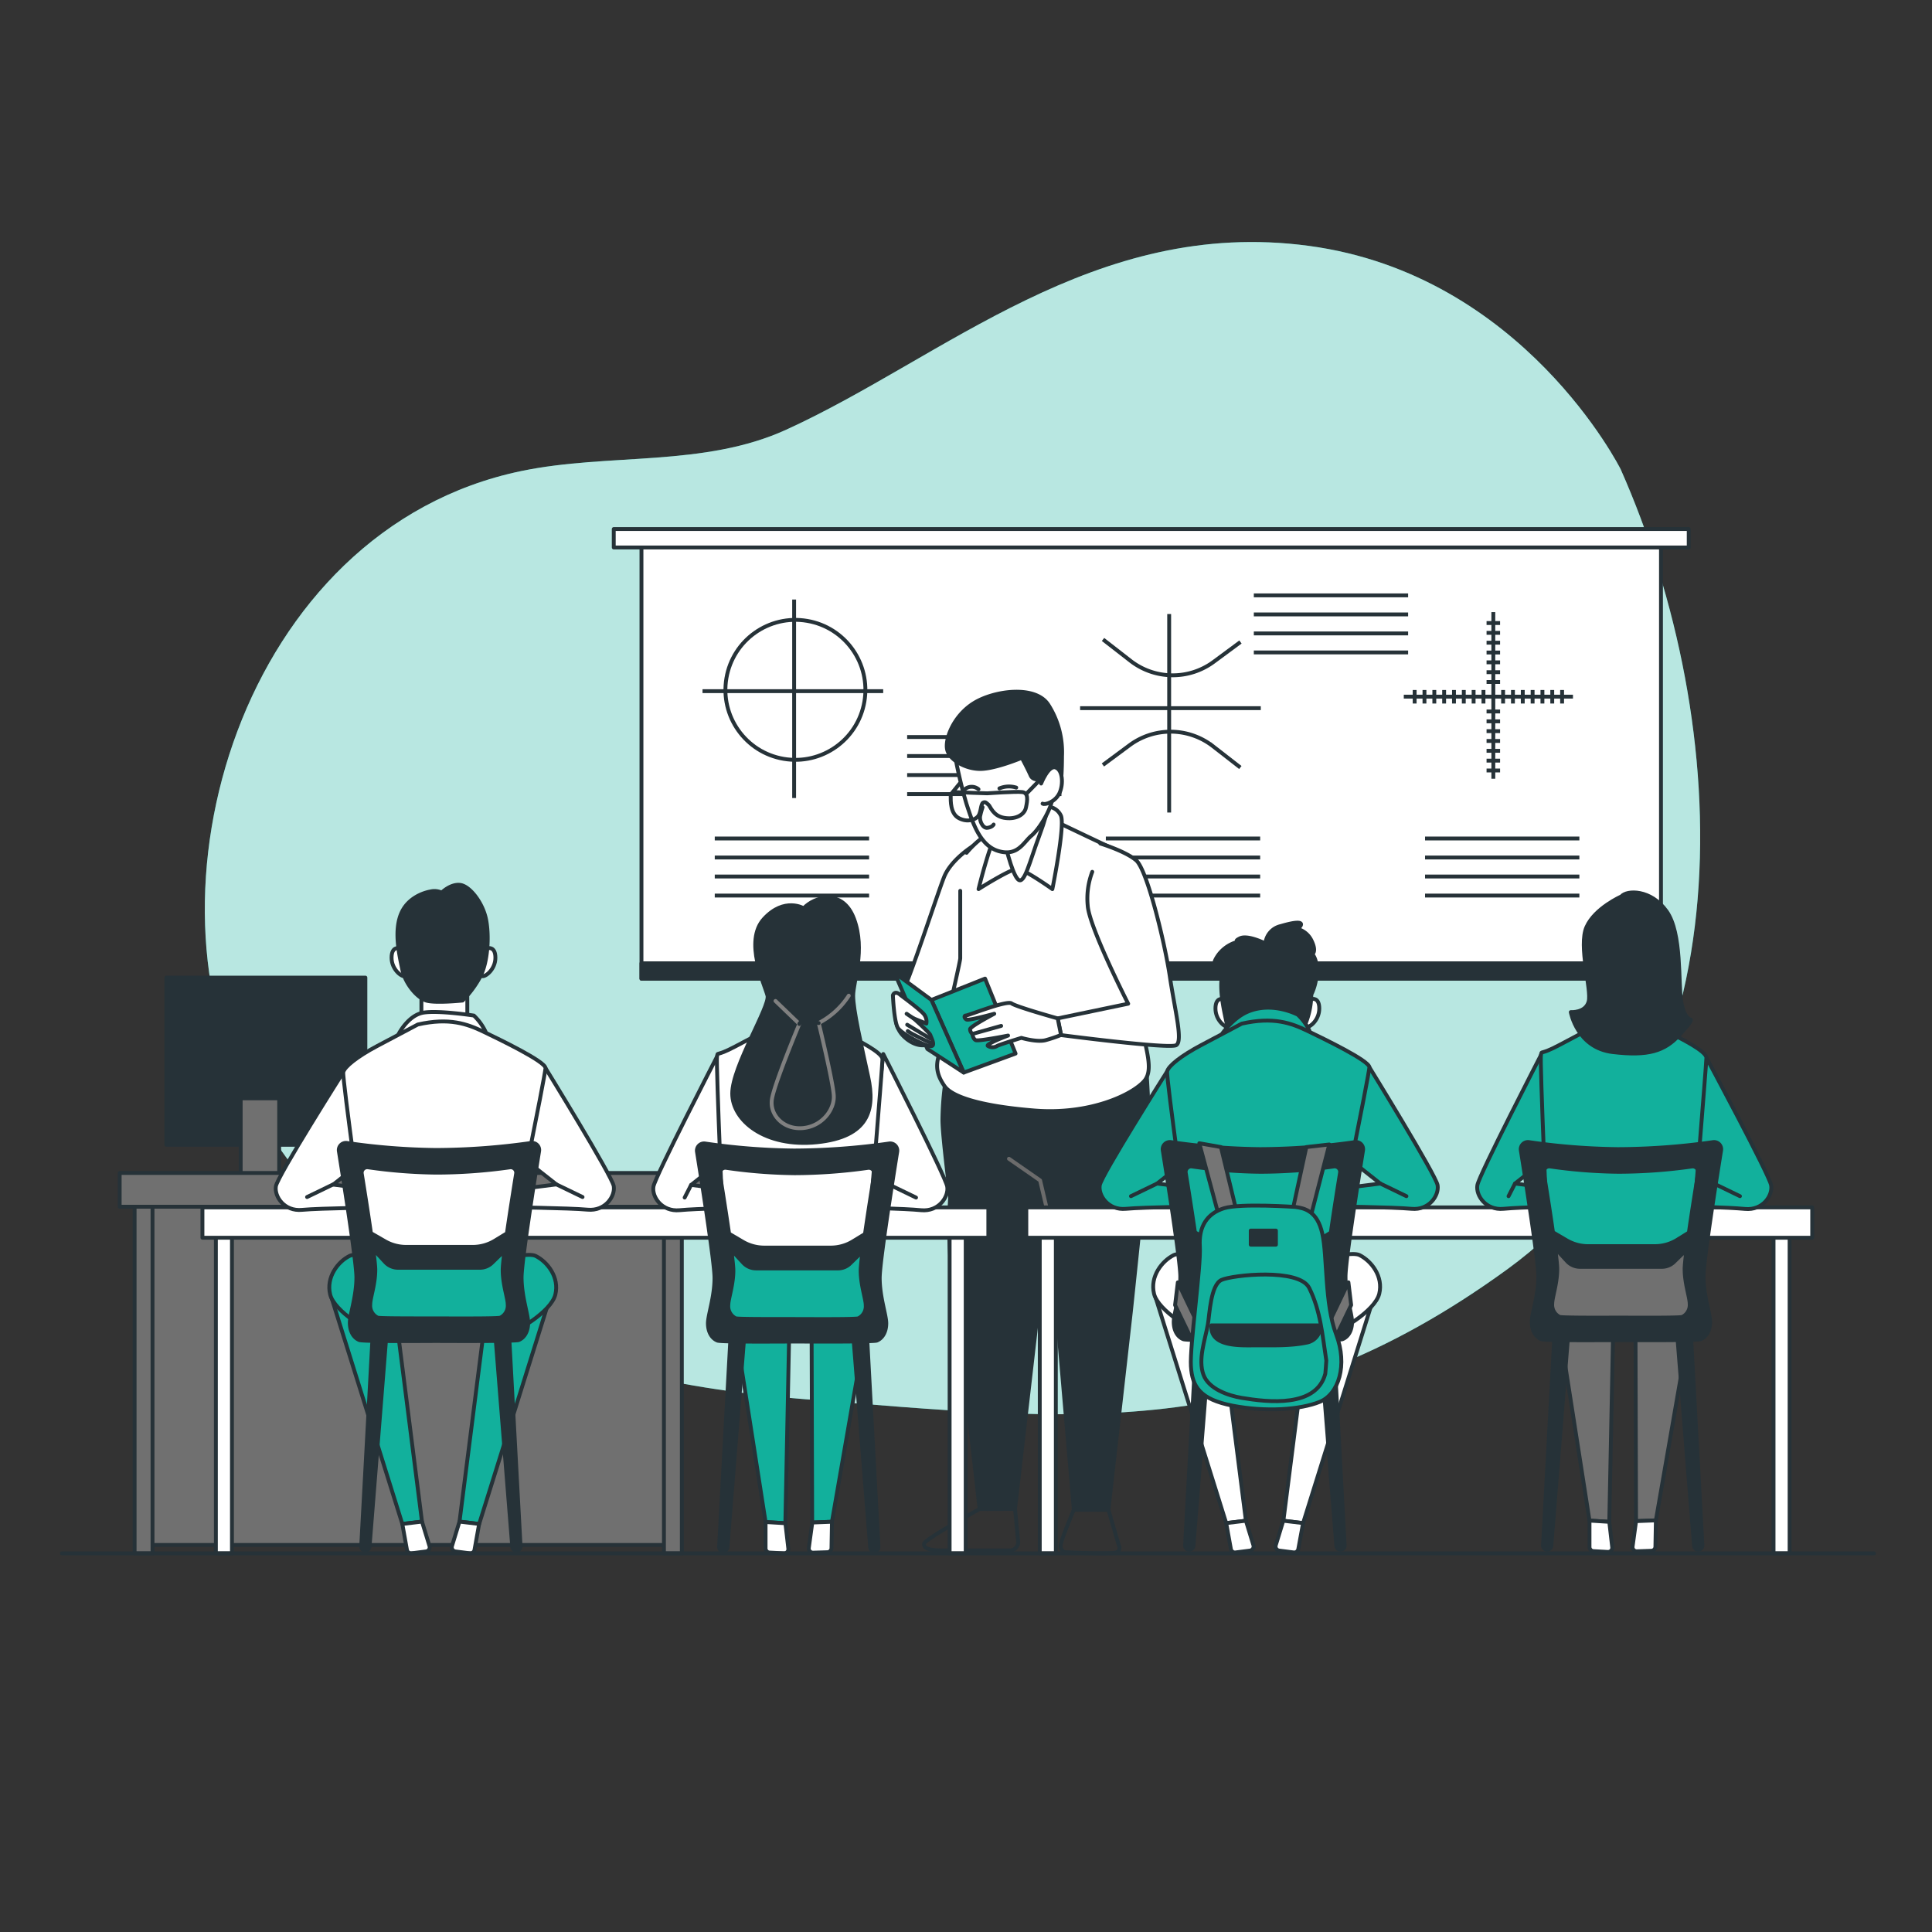
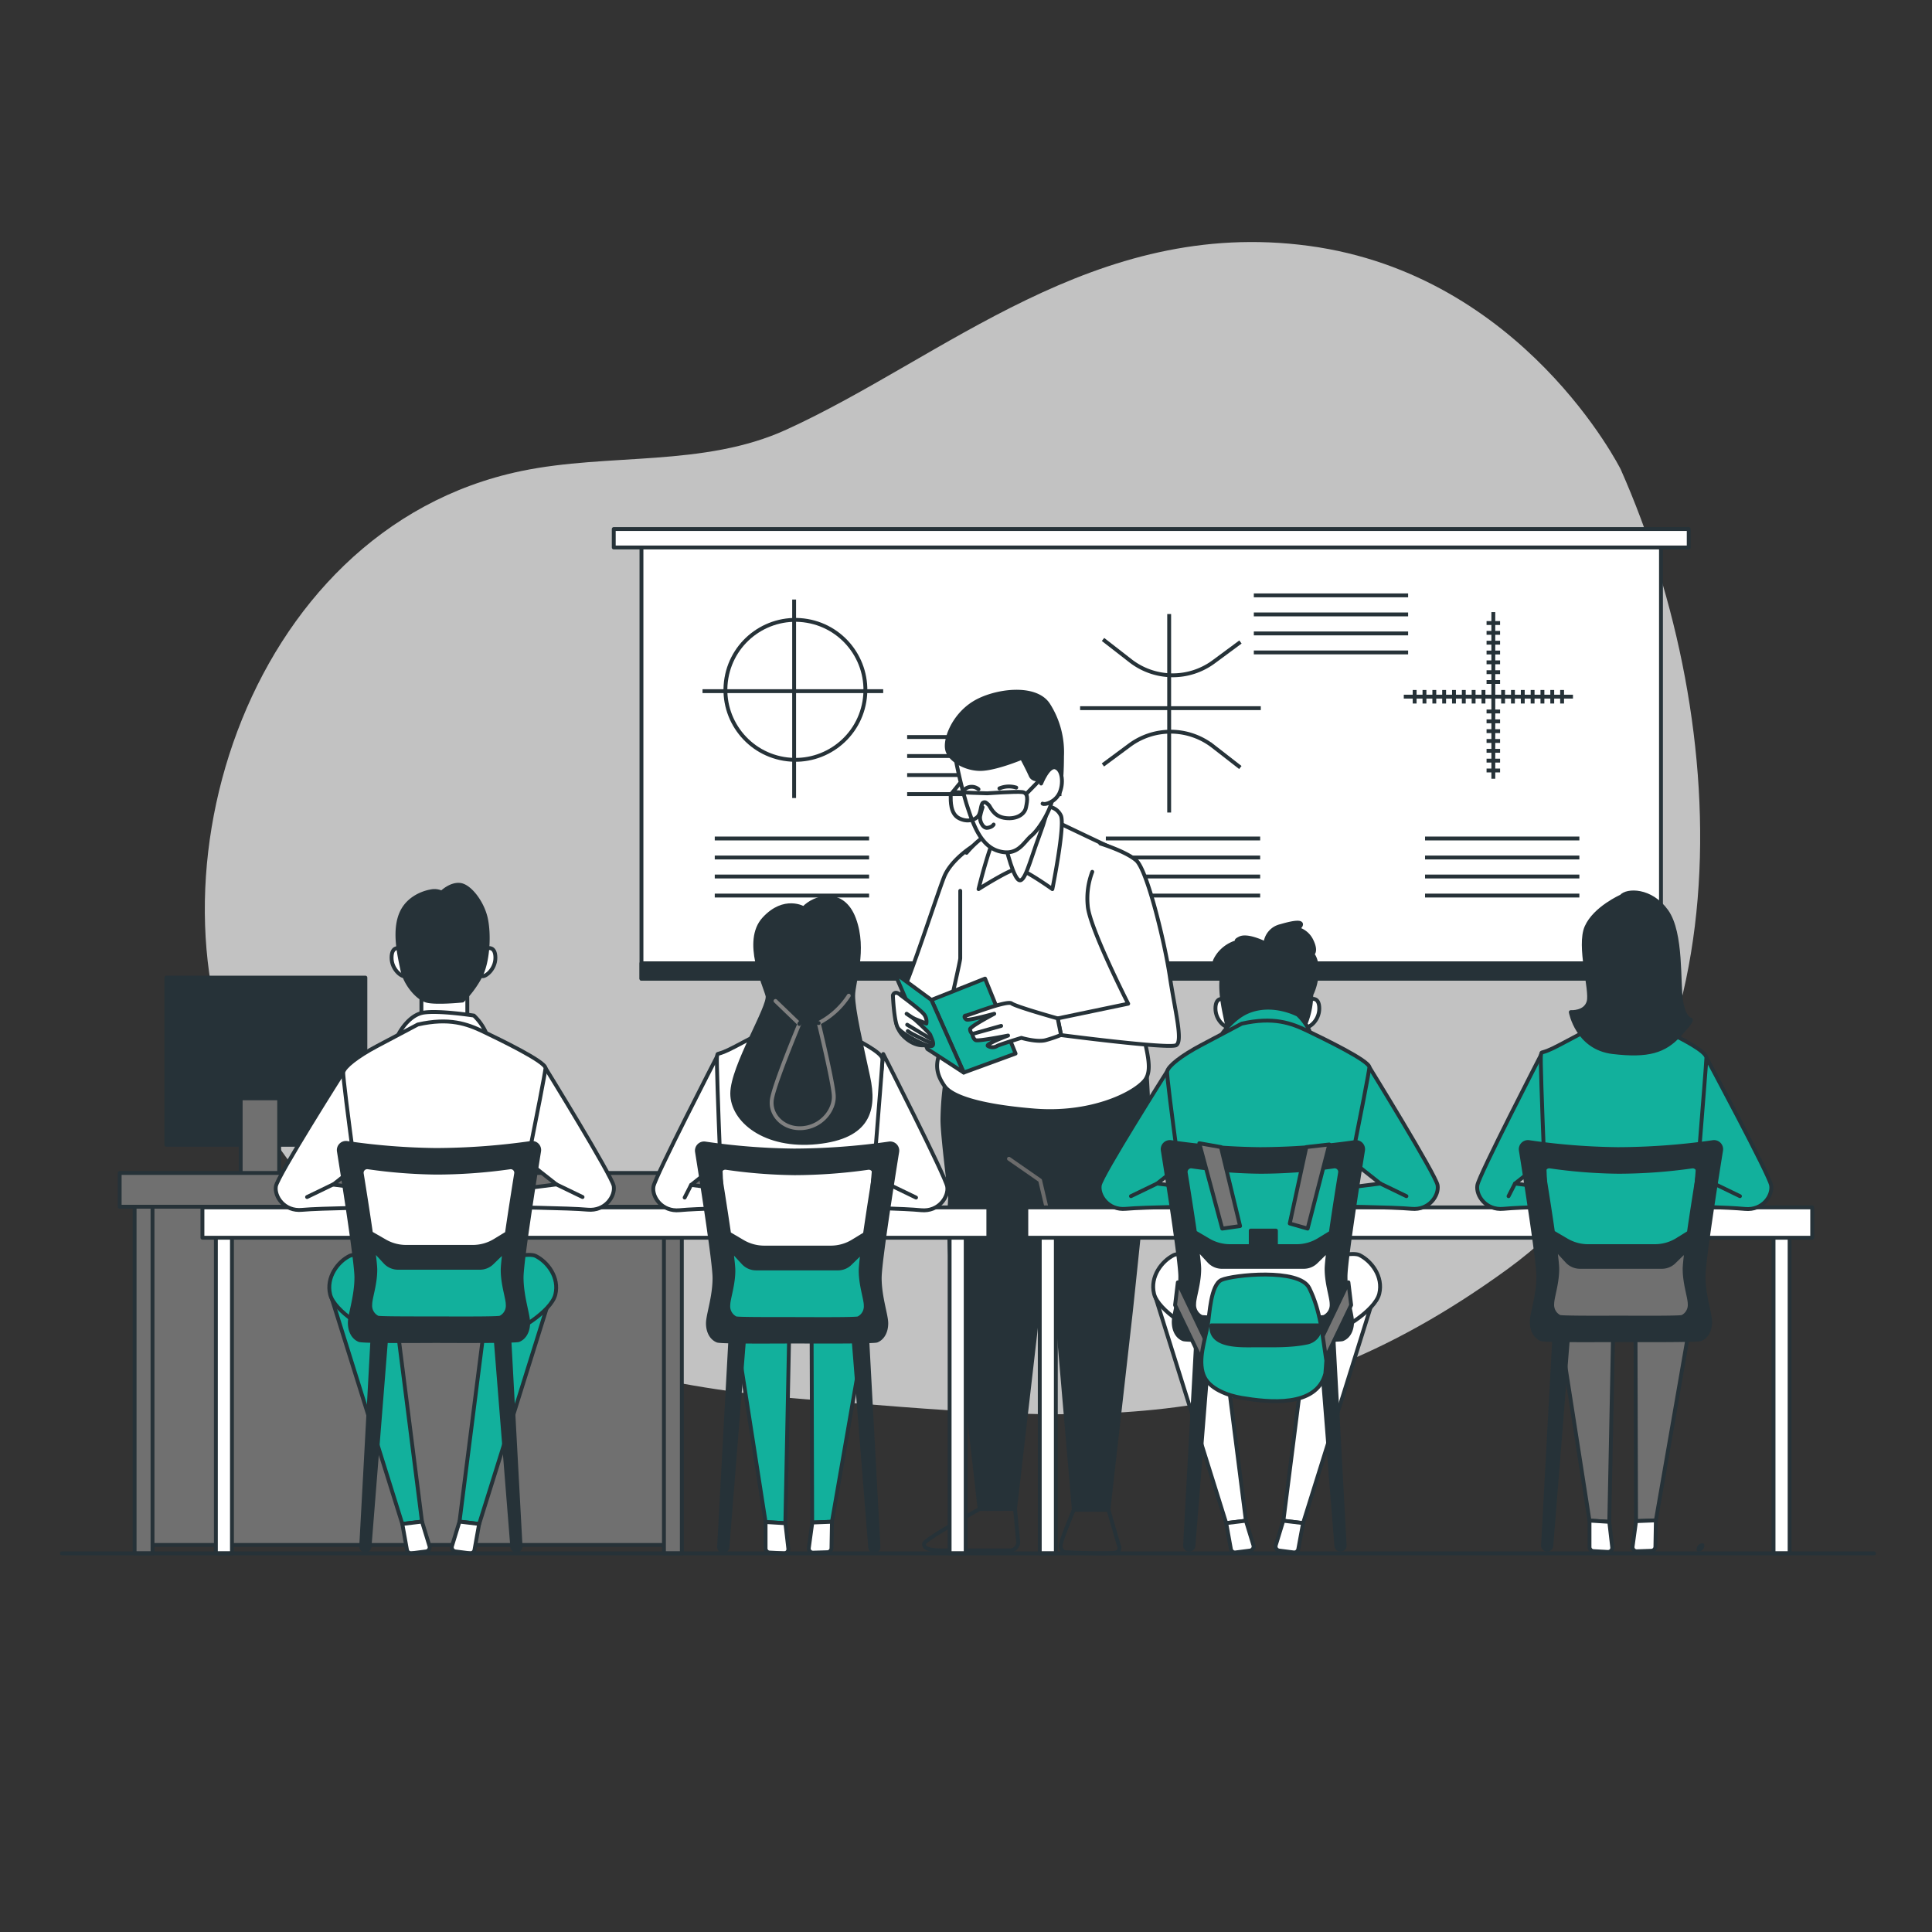
<svg xmlns="http://www.w3.org/2000/svg" viewBox="0 0 500 500">
  <rect x="0" y="0" width="500" height="500" fill="#333333" stroke="none" />
  <g id="freepik--background-simple--inject-125">
-     <path d="M419.43,121.45s-25.16-50.36-80.71-57.82-94.33,28.91-135.21,47.56c-21.4,9.77-45.85,6-68.58,10.71C62.27,137,34.89,231.72,65.16,285.59c26.2,46.63,72.32,70.87,142.55,76.47s119.48,12.12,182.37-33.57S448.78,187.67,419.43,121.45Z" style="fill:#12B09C" />
    <path d="M419.43,121.45s-25.16-50.36-80.71-57.82-94.33,28.91-135.21,47.56c-21.4,9.77-45.85,6-68.58,10.71C62.27,137,34.89,231.72,65.16,285.59c26.2,46.63,72.32,70.87,142.55,76.47s119.48,12.12,182.37-33.57S448.78,187.67,419.43,121.45Z" style="fill:#fff;opacity:0.7" />
  </g>
  <g id="freepik--Board--inject-125">
    <rect x="166.01" y="140.1" width="263.85" height="113.19" style="fill:#fff;stroke:#263238;stroke-linecap:round;stroke-linejoin:round" />
    <rect x="158.84" y="136.91" width="278.2" height="4.78" style="fill:#fff;stroke:#263238;stroke-linecap:round;stroke-linejoin:round" />
    <rect x="166.01" y="249.3" width="263.85" height="3.99" style="fill:#263238;stroke:#263238;stroke-linecap:round;stroke-linejoin:round" />
    <circle cx="205.85" cy="178.54" r="18.11" transform="translate(-4.82 351.36) rotate(-80.3)" style="fill:none;stroke:#263238;stroke-miterlimit:10" />
    <line x1="205.52" y1="155.16" x2="205.52" y2="206.53" style="fill:none;stroke:#263238;stroke-miterlimit:10" />
    <line x1="181.81" y1="178.87" x2="228.57" y2="178.87" style="fill:none;stroke:#263238;stroke-miterlimit:10" />
    <line x1="279.53" y1="183.27" x2="326.29" y2="183.27" style="fill:none;stroke:#263238;stroke-miterlimit:10" />
    <line x1="302.58" y1="158.91" x2="302.58" y2="210.28" style="fill:none;stroke:#263238;stroke-miterlimit:10" />
    <path d="M285.46,165.49l7.1,5.52a17.82,17.82,0,0,0,21.56.25l6.91-5.11" style="fill:none;stroke:#263238;stroke-miterlimit:10" />
    <path d="M321,198.63l-7.1-5.52a17.85,17.85,0,0,0-21.57-.25l-6.9,5.11" style="fill:none;stroke:#263238;stroke-miterlimit:10" />
    <line x1="386.47" y1="158.41" x2="386.47" y2="201.54" style="fill:none;stroke:#263238;stroke-miterlimit:10" />
    <line x1="363.3" y1="180.29" x2="407.08" y2="180.29" style="fill:none;stroke:#263238;stroke-miterlimit:10" />
    <line x1="366.11" y1="178.57" x2="366.11" y2="182.07" style="fill:none;stroke:#263238;stroke-miterlimit:10" />
    <line x1="368.65" y1="178.57" x2="368.65" y2="182.07" style="fill:none;stroke:#263238;stroke-miterlimit:10" />
    <line x1="371.2" y1="178.57" x2="371.2" y2="182.07" style="fill:none;stroke:#263238;stroke-miterlimit:10" />
    <line x1="373.74" y1="178.57" x2="373.74" y2="182.07" style="fill:none;stroke:#263238;stroke-miterlimit:10" />
    <line x1="376.29" y1="178.57" x2="376.29" y2="182.07" style="fill:none;stroke:#263238;stroke-miterlimit:10" />
    <line x1="378.83" y1="178.57" x2="378.83" y2="182.07" style="fill:none;stroke:#263238;stroke-miterlimit:10" />
    <line x1="381.37" y1="178.57" x2="381.37" y2="182.07" style="fill:none;stroke:#263238;stroke-miterlimit:10" />
    <line x1="383.92" y1="178.57" x2="383.92" y2="182.07" style="fill:none;stroke:#263238;stroke-miterlimit:10" />
    <line x1="389" y1="178.57" x2="389" y2="182.07" style="fill:none;stroke:#263238;stroke-miterlimit:10" />
    <line x1="391.55" y1="178.57" x2="391.55" y2="182.07" style="fill:none;stroke:#263238;stroke-miterlimit:10" />
    <line x1="394.09" y1="178.57" x2="394.09" y2="182.07" style="fill:none;stroke:#263238;stroke-miterlimit:10" />
    <line x1="396.64" y1="178.57" x2="396.64" y2="182.07" style="fill:none;stroke:#263238;stroke-miterlimit:10" />
    <line x1="399.18" y1="178.57" x2="399.18" y2="182.07" style="fill:none;stroke:#263238;stroke-miterlimit:10" />
    <line x1="401.72" y1="178.57" x2="401.72" y2="182.07" style="fill:none;stroke:#263238;stroke-miterlimit:10" />
    <line x1="404.27" y1="178.57" x2="404.27" y2="182.07" style="fill:none;stroke:#263238;stroke-miterlimit:10" />
    <line x1="384.72" y1="199.4" x2="388.22" y2="199.4" style="fill:none;stroke:#263238;stroke-miterlimit:10" />
    <line x1="384.72" y1="196.85" x2="388.22" y2="196.85" style="fill:none;stroke:#263238;stroke-miterlimit:10" />
    <line x1="384.72" y1="194.31" x2="388.22" y2="194.31" style="fill:none;stroke:#263238;stroke-miterlimit:10" />
    <line x1="384.72" y1="191.76" x2="388.22" y2="191.76" style="fill:none;stroke:#263238;stroke-miterlimit:10" />
    <line x1="384.72" y1="189.22" x2="388.22" y2="189.22" style="fill:none;stroke:#263238;stroke-miterlimit:10" />
    <line x1="384.72" y1="186.68" x2="388.22" y2="186.68" style="fill:none;stroke:#263238;stroke-miterlimit:10" />
    <line x1="384.72" y1="184.13" x2="388.22" y2="184.13" style="fill:none;stroke:#263238;stroke-miterlimit:10" />
    <line x1="384.72" y1="176.5" x2="388.22" y2="176.5" style="fill:none;stroke:#263238;stroke-miterlimit:10" />
    <line x1="384.72" y1="173.96" x2="388.22" y2="173.96" style="fill:none;stroke:#263238;stroke-miterlimit:10" />
    <line x1="384.72" y1="171.41" x2="388.22" y2="171.41" style="fill:none;stroke:#263238;stroke-miterlimit:10" />
    <line x1="384.72" y1="168.87" x2="388.22" y2="168.87" style="fill:none;stroke:#263238;stroke-miterlimit:10" />
    <line x1="384.72" y1="166.33" x2="388.22" y2="166.33" style="fill:none;stroke:#263238;stroke-miterlimit:10" />
    <line x1="384.72" y1="163.78" x2="388.22" y2="163.78" style="fill:none;stroke:#263238;stroke-miterlimit:10" />
    <line x1="384.72" y1="161.24" x2="388.22" y2="161.24" style="fill:none;stroke:#263238;stroke-miterlimit:10" />
    <line x1="184.98" y1="217" x2="224.92" y2="217" style="fill:none;stroke:#263238;stroke-miterlimit:10" />
    <line x1="184.98" y1="221.92" x2="224.92" y2="221.92" style="fill:none;stroke:#263238;stroke-miterlimit:10" />
    <line x1="184.98" y1="226.84" x2="224.92" y2="226.84" style="fill:none;stroke:#263238;stroke-miterlimit:10" />
    <line x1="184.98" y1="231.77" x2="224.92" y2="231.77" style="fill:none;stroke:#263238;stroke-miterlimit:10" />
    <line x1="286.19" y1="217" x2="326.13" y2="217" style="fill:none;stroke:#263238;stroke-miterlimit:10" />
    <line x1="286.19" y1="221.92" x2="326.13" y2="221.92" style="fill:none;stroke:#263238;stroke-miterlimit:10" />
    <line x1="286.19" y1="226.84" x2="326.13" y2="226.84" style="fill:none;stroke:#263238;stroke-miterlimit:10" />
    <line x1="286.19" y1="231.77" x2="326.13" y2="231.77" style="fill:none;stroke:#263238;stroke-miterlimit:10" />
    <line x1="368.8" y1="217" x2="408.74" y2="217" style="fill:none;stroke:#263238;stroke-miterlimit:10" />
    <line x1="368.8" y1="221.92" x2="408.74" y2="221.92" style="fill:none;stroke:#263238;stroke-miterlimit:10" />
    <line x1="368.8" y1="226.84" x2="408.74" y2="226.84" style="fill:none;stroke:#263238;stroke-miterlimit:10" />
    <line x1="368.8" y1="231.77" x2="408.74" y2="231.77" style="fill:none;stroke:#263238;stroke-miterlimit:10" />
    <line x1="234.77" y1="190.74" x2="274.7" y2="190.74" style="fill:none;stroke:#263238;stroke-miterlimit:10" />
    <line x1="234.77" y1="195.66" x2="274.7" y2="195.66" style="fill:none;stroke:#263238;stroke-miterlimit:10" />
    <line x1="234.77" y1="200.58" x2="274.7" y2="200.58" style="fill:none;stroke:#263238;stroke-miterlimit:10" />
    <line x1="234.77" y1="205.51" x2="274.7" y2="205.51" style="fill:none;stroke:#263238;stroke-miterlimit:10" />
    <line x1="324.49" y1="154.08" x2="364.42" y2="154.08" style="fill:none;stroke:#263238;stroke-miterlimit:10" />
    <line x1="324.49" y1="159.01" x2="364.42" y2="159.01" style="fill:none;stroke:#263238;stroke-miterlimit:10" />
    <line x1="324.49" y1="163.93" x2="364.42" y2="163.93" style="fill:none;stroke:#263238;stroke-miterlimit:10" />
    <line x1="324.49" y1="168.85" x2="364.42" y2="168.85" style="fill:none;stroke:#263238;stroke-miterlimit:10" />
  </g>
  <g id="freepik--table-3--inject-125">
    <rect x="43.05" y="253" width="51.51" height="43.27" style="fill:#263238;stroke:#263238;stroke-linecap:round;stroke-linejoin:round" />
    <rect x="74.31" y="301.77" width="51.51" height="2.75" style="fill:#263238;stroke:#263238;stroke-linecap:round;stroke-linejoin:round" />
    <rect x="62.29" y="284.25" width="9.96" height="19.92" style="fill:#707070;stroke:#263238;stroke-linecap:round;stroke-linejoin:round" />
    <rect x="37.22" y="308.45" width="137.37" height="91.39" style="fill:#707070;stroke:#263238;stroke-linecap:round;stroke-linejoin:round" />
    <rect x="34.84" y="309.11" width="4.63" height="92.89" style="fill:#707070;stroke:#263238;stroke-linecap:round;stroke-linejoin:round" />
    <rect x="171.83" y="309.11" width="4.63" height="92.89" style="fill:#707070;stroke:#263238;stroke-linecap:round;stroke-linejoin:round" />
    <rect x="30.97" y="303.57" width="152" height="8.73" style="fill:#707070;stroke:#263238;stroke-linecap:round;stroke-linejoin:round" />
  </g>
  <g id="freepik--character-3--inject-125">
    <path d="M251.64,219.06s-5.52,3.43-7.31,7.91-9.25,27.63-11.19,30.62-1.94,7.61.3,10.15,6,4.17,9.1,1.19,4-8.95,7-16,5.53-26.89,7-30.92a31.89,31.89,0,0,0,1.79-7.46Z" style="fill:#fff;stroke:#263238;stroke-linecap:round;stroke-linejoin:round" />
    <path d="M296.71,277.28s.89,11.87.44,17.91-4.47,44.14-4.47,44.14l-5.82,51.4h-8.95l-6.5-75.8-8.72,75.58h-9.18s-5.37-47.6-6.94-59A107.87,107.87,0,0,1,245.9,310c0-.67-2-15.89-2-20.14a74.11,74.11,0,0,1,.6-8.66l-.37-1.64s16.56,4.48,28,1.79,22.6-6.26,22.6-6.26Z" style="fill:#263238;stroke:#263238;stroke-linecap:round;stroke-linejoin:round" />
    <path d="M286.86,390.73l2.68,9.18a1.27,1.27,0,0,1-.44,1.79c-1.12.67-13.66,0-13.66,0a1.75,1.75,0,0,1-.89-2c.22-1.57,3.36-9,3.36-9Z" style="fill:none;stroke:#263238;stroke-linecap:round;stroke-linejoin:round" />
    <path d="M262.69,390.51l.81,8.37a2.2,2.2,0,0,1-.39,1.47h0a2.16,2.16,0,0,1-1.76.9H244c-1.76,0-5.16-.06-4.83-1.79v0c.22-1.12,14.32-8.92,14.32-8.92Z" style="fill:none;stroke:#263238;stroke-linecap:round;stroke-linejoin:round" />
    <polyline points="271.41 314.93 269.18 305.49 261.12 299.89" style="fill:none;stroke:#6b6b6b;stroke-linecap:round;stroke-linejoin:round" />
    <path d="M248.51,230.55V248c0,1-5.37,24-5.82,26.26s0,4.33,1.79,6.86,8.51,5.08,23.13,6.27,25.52-4.18,28.5-7.61-.45-10-1.49-19.25S293.27,222,289.1,220.1s-17.61-8.35-17.61-8.35-7.61,0-12.68,2.24a26,26,0,0,0-8.66,6.71" style="fill:#fff;stroke:#263238;stroke-linecap:round;stroke-linejoin:round" />
    <path d="M270.59,208.76a4,4,0,0,1,4,2.39c1.05,2.69-2.24,18.95-2.24,18.95s-7.31-5.22-9.1-5.22-10,5.22-10,5.22,2.69-11.19,5.08-15.52,8.95-6.71,11.64-6Z" style="fill:#fff;stroke:#263238;stroke-linecap:round;stroke-linejoin:round" />
    <path d="M271.19,207.27s.6,1.49-2.09,8.66-4,13.28-5.67,11.63-3.58-10.29-3.58-10.29S268.5,211,271.19,207.27Z" style="fill:#fff;stroke:#263238;stroke-linecap:round;stroke-linejoin:round" />
    <path d="M247.19,195.71A120.19,120.19,0,0,0,250.11,208c1.45,4.36,3.32,10.81,8.31,12.26s6.45-2.28,8.53-4,5.4-7.28,5.4-10-.21-8.73-1.25-10.81-2.91-4.16-8.31-5.2S252.39,190.09,247.19,195.71Z" style="fill:#fff;stroke:#263238;stroke-linecap:round;stroke-linejoin:round" />
    <path d="M270.69,201.32s-3.12,1.25-3.95-.62-2.29-4.58-2.29-4.58S258,198.83,254.06,199s-8.32-2.28-8.94-5,1.66-8.73,6.86-12,16-4.79,19.33.41a22.79,22.79,0,0,1,3.54,13.31c0,3.53-.21,6-.21,6A4.8,4.8,0,0,0,270.69,201.32Z" style="fill:#263238;stroke:#263238;stroke-linecap:round;stroke-linejoin:round" />
    <path d="M269.44,202.78s1.87-4.79,3.74-4.16,2.08,4.37,1,6.65-3.74,3.12-4.36,2.71" style="fill:#fff;stroke:#263238;stroke-linecap:round;stroke-linejoin:round" />
    <path d="M255.46,205.31s7.52-.53,9.11-.32,1.37,2,.95,4-2.86,3.18-5.72,2.65-3.5-3-4-3.39-.74-.85-1.37-.53-.53,2.54-1.27,3.49-2.76,1.7-5,.53-2.12-4.55-2.12-5.72,1.16-1.06,1.69-1S255.46,205.31,255.46,205.31Z" style="fill:none;stroke:#263238;stroke-linecap:round;stroke-linejoin:round" />
    <line x1="265.63" y1="205.42" x2="270.29" y2="200.65" style="fill:none;stroke:#263238;stroke-linecap:round;stroke-linejoin:round" />
    <line x1="246.56" y1="204.99" x2="248.36" y2="202.77" style="fill:none;stroke:#263238;stroke-linecap:round;stroke-linejoin:round" />
    <path d="M254.29,208.91s-.42,1.27-.64,2.33.64,3.18,1.91,3,1.59-.85,1.59-.85" style="fill:none;stroke:#263238;stroke-linecap:round;stroke-linejoin:round" />
    <path d="M263,203.83a6.37,6.37,0,0,0-4.35.21" style="fill:none;stroke:#263238;stroke-linecap:round;stroke-linejoin:round" />
    <path d="M253.23,204.25a2.78,2.78,0,0,0-3.39-.11" style="fill:none;stroke:#263238;stroke-linecap:round;stroke-linejoin:round" />
    <path d="M284.77,218.31s6.42,1.94,9.25,4.33,7.4,21.16,8.74,30.11,3.43,16.69,1.64,17.74-29.78-2.61-29.78-2.61l-.89-4.32,18.24-3.8s-10.19-20-10.48-25.48a19.26,19.26,0,0,1,1.19-8.65" style="fill:#fff;stroke:#263238;stroke-linecap:round;stroke-linejoin:round" />
    <polygon points="254.93 253.26 262.83 272.66 249.41 277.58 241.05 258.78 254.93 253.26" style="fill:#12B09C;stroke:#263238;stroke-linecap:round;stroke-linejoin:round" />
    <polygon points="241.05 258.78 231.5 251.77 240 271.47 249.41 277.58 241.05 258.78" style="fill:#12B09C;stroke:#263238;stroke-linecap:round;stroke-linejoin:round" />
    <path d="M273.73,263.56s-10.75-3-11.94-3.88-11.19,3.13-11.79,3.13-.45.75.15,1.05,7.16-1.5,7.16-1.5-6.26,3.29-6.26,4a1.63,1.63,0,0,0,.59,1.2s.15,1.34.9,1.64,8.35-1.2,8.35-1.2-6,2.24-5.22,2.69a2.28,2.28,0,0,0,2.39,0c.89-.45,6.27-2.09,6.27-2.09s4,1.19,6.26.6a35.22,35.22,0,0,0,4-1.35Z" style="fill:#fff;stroke:#263238;stroke-linecap:round;stroke-linejoin:round" />
    <line x1="251.64" y1="267.59" x2="259.1" y2="265.5" style="fill:none;stroke:#263238;stroke-linecap:round;stroke-linejoin:round" />
    <path d="M233.14,257.59s5.07,3.73,6,4.92a3.07,3.07,0,0,1,.6,2.39l-3.29-1.34s4.18,3.73,4.33,4.32,1.64,3.14-.15,2.84-7.16-3.13-8.21-4.63-1.34-8.5-1.34-8.5S231.5,256.1,233.14,257.59Z" style="fill:#fff;stroke:#263238;stroke-linecap:round;stroke-linejoin:round" />
    <line x1="240.75" y1="268.78" x2="234.78" y2="265.2" style="fill:none;stroke:#263238;stroke-linecap:round;stroke-linejoin:round" />
    <path d="M241.35,270.12s-5.37-2.38-6.42-3.28" style="fill:none;stroke:#263238;stroke-linecap:round;stroke-linejoin:round" />
    <line x1="236.42" y1="263.56" x2="234.63" y2="262.36" style="fill:none;stroke:#263238;stroke-linecap:round;stroke-linejoin:round" />
  </g>
  <g id="freepik--table-2--inject-125">
    <rect x="269.09" y="317.46" width="4.16" height="84.54" style="fill:#fff;stroke:#263238;stroke-linecap:round;stroke-linejoin:round" />
    <rect x="458.99" y="317.46" width="4.16" height="84.54" style="fill:#fff;stroke:#263238;stroke-linecap:round;stroke-linejoin:round" />
    <rect x="265.61" y="312.47" width="203.39" height="7.85" style="fill:#fff;stroke:#263238;stroke-linecap:round;stroke-linejoin:round" />
  </g>
  <g id="freepik--table-1--inject-125">
    <rect x="55.87" y="317.46" width="4.16" height="84.54" style="fill:#fff;stroke:#263238;stroke-linecap:round;stroke-linejoin:round" />
    <rect x="245.76" y="317.46" width="4.16" height="84.54" style="fill:#fff;stroke:#263238;stroke-linecap:round;stroke-linejoin:round" />
    <rect x="52.39" y="312.47" width="203.39" height="7.85" style="fill:#fff;stroke:#263238;stroke-linecap:round;stroke-linejoin:round" />
  </g>
  <g id="freepik--character-5--inject-125">
    <polygon points="401.8 332.28 411.36 393.53 416.48 393.85 417.69 333.78 401.8 332.28" style="fill:#707070;stroke:#263238;stroke-linecap:round;stroke-linejoin:round" />
    <path d="M411.36,393.53l0,6.82a1.09,1.09,0,0,0,1,1.08l3.75.21a1.08,1.08,0,0,0,1.13-1.21l-.76-6.58Z" style="fill:#fff;stroke:#263238;stroke-linecap:round;stroke-linejoin:round" />
    <polygon points="439.15 332.43 428.54 393.47 423.41 393.67 423.24 333.59 439.15 332.43" style="fill:#707070;stroke:#263238;stroke-linecap:round;stroke-linejoin:round" />
    <path d="M428.54,393.47l-.12,6.81a1.08,1.08,0,0,1-1.05,1.06l-3.76.13a1.08,1.08,0,0,1-1.1-1.23l.9-6.57Z" style="fill:#fff;stroke:#263238;stroke-linecap:round;stroke-linejoin:round" />
    <path d="M398.78,273.09s-16,31-16.44,33.64,2.18,6.55,6.76,6.11,16.51-.65,16.51-.65l.22-4.15-13.75-1.74,8.29-6.55Z" style="fill:#12B09C;stroke:#263238;stroke-linecap:round;stroke-linejoin:round" />
    <line x1="392.08" y1="306.3" x2="390.41" y2="309.57" style="fill:none;stroke:#263238;stroke-linecap:round;stroke-linejoin:round" />
    <path d="M441.63,273.76s16.3,30.35,16.74,33-2.18,6.55-6.76,6.11-15.29-.65-15.29-.65L436.1,308l7.44-1.74-5.21-6.63Z" style="fill:#12B09C;stroke:#263238;stroke-linecap:round;stroke-linejoin:round" />
    <line x1="443.54" y1="306.3" x2="450.3" y2="309.57" style="fill:none;stroke:#263238;stroke-linecap:round;stroke-linejoin:round" />
    <path d="M414,264.92l-10.5,5.56c-5.25,2.78-4.4,1.22-4.71,2.61s1.77,49.57,1.77,49.57,4,3.9,14.52,4.94c15.74,1.54,22.53-3.4,22.53-3.4s4-48.74,4-50.44-6.5-5-10.66-7S422.17,263.07,414,264.92Z" style="fill:#12B09C;stroke:#263238;stroke-linecap:round;stroke-linejoin:round" />
    <path d="M419.6,232s-6.81,3-9,7.89,1.36,16.33.54,19.32-4.62,2.72-4.62,2.72,1.63,9.26,10.88,10.35,13.34-.28,17.15-4.36,3-4.08,3-4.08-1.63,0-2.45-4.63.27-17.69-3.81-23.4S421,230.32,419.6,232Z" style="fill:#263238;stroke:#263238;stroke-linecap:round;stroke-linejoin:round" />
    <path d="M400.55,322.66s-1.38,15.43-.92,17.44,5.25,5.25,15,5.56,21.92.77,24.86-2.78-1.86-18.68-1.86-18.68S411.67,326.36,400.55,322.66Z" style="fill:#707070;stroke:#263238;stroke-linecap:round;stroke-linejoin:round" />
    <path d="M420.09,264.63s.23-1.6,5-.23" style="fill:none;stroke:#263238;stroke-linecap:round;stroke-linejoin:round" />
    <path d="M400.33,401.07h0a1.08,1.08,0,0,1-1-1.17l3.17-58.37,3.64.29-4.66,58.26A1.08,1.08,0,0,1,400.33,401.07Z" style="fill:#263238;stroke:#263238;stroke-linecap:round;stroke-linejoin:round" />
-     <path d="M439.58,401.07h0a1.09,1.09,0,0,0,1-1.17l-3.17-58.37-3.64.29,4.65,58.26A1.09,1.09,0,0,0,439.58,401.07Z" style="fill:#263238;stroke:#263238;stroke-linecap:round;stroke-linejoin:round" />
+     <path d="M439.58,401.07h0a1.09,1.09,0,0,0,1-1.17A1.09,1.09,0,0,0,439.58,401.07Z" style="fill:#263238;stroke:#263238;stroke-linecap:round;stroke-linejoin:round" />
    <path d="M443.31,295.58a176.59,176.59,0,0,1-24.59,1.81,171.08,171.08,0,0,1-23-1.81,1.86,1.86,0,0,0-2.13,2.12c1.18,7.38,4.53,28.61,4.53,32.67,0,4.94-1.7,9.58-1.7,11.74s.93,3.86,2.47,4.47c.72.29,8.81.31,19.75.25,12.66.06,20.76,0,21.47-.25,1.54-.61,2.47-2.31,2.47-4.47s-1.7-6.8-1.7-11.74c0-4.06,3.35-25.3,4.54-32.67A1.85,1.85,0,0,0,443.31,295.58Zm-7.92,45.23c-.55.21-6.79.23-16.55.18-8.43.05-14.67,0-15.22-.18a3.45,3.45,0,0,1-1.9-3.42c0-1.65,1.3-5.19,1.3-9,0-.88-.21-2.84-.53-5.32l3.09,3.35a4.53,4.53,0,0,0,3.31,1.44h21.2a4.51,4.51,0,0,0,3.15-1.28l3.23-3.15c-.3,2.31-.49,4.12-.49,5,0,3.77,1.31,7.31,1.31,9A3.45,3.45,0,0,1,435.39,340.81Zm4.09-37.31c-.52,3.2-1.58,9.81-2.4,15.49L434,320.9a11,11,0,0,1-5.73,1.6H411a11,11,0,0,1-5.58-1.52l-3.51-2.06c-.81-5.67-1.86-12.24-2.38-15.42a1.43,1.43,0,0,1,1.64-1.62,132.59,132.59,0,0,0,17.73,1.38,136.71,136.71,0,0,0,19-1.38A1.42,1.42,0,0,1,439.48,303.5Z" style="fill:#263238;stroke:#263238;stroke-linecap:round;stroke-linejoin:round" />
  </g>
  <g id="freepik--character-4--inject-125">
    <polygon points="322.28 277.52 322.28 269.19 334.17 269.19 334.17 278.14 322.28 277.52" style="fill:#fff;stroke:#263238;stroke-linecap:round;stroke-linejoin:round" />
    <path d="M316.42,258.54s-1.86-.47-1.86,2.47S317,266,318,265.79s-.46-5.71-.62-6.79S316.42,258.54,316.42,258.54Z" style="fill:#fff;stroke:#263238;stroke-linecap:round;stroke-linejoin:round" />
    <path d="M339.58,258.54s1.85-.47,1.85,2.47S339,266,338,265.79s.46-5.71.61-6.79S339.58,258.54,339.58,258.54Z" style="fill:#fff;stroke:#263238;stroke-linecap:round;stroke-linejoin:round" />
    <path d="M339.62,246.91s1.16-.58-.14-3.34a5.67,5.67,0,0,0-3.77-3.19s1-.58,1-1.16-1.3-.72-5.22.44a5.1,5.1,0,0,0-4,4.52,1.59,1.59,0,0,0-.23-.11c-.95-.46-4.63-2.1-6.39-1.22-2,1,.29.72.29.72a9.15,9.15,0,0,0-5.8,3.48c-2.17,3-.58,3.34-.14,3.34s.87-1.31.87-1.31v2.76s.05.24.14.62c-.61,4.09.47,8.72,1.07,11.63.77,3.71,3.86,7.26,6.18,8s9.41,0,9.41,0a26.68,26.68,0,0,0,4.48-6,20.82,20.82,0,0,0,2-8.7,14.3,14.3,0,0,0,1.37-5.27C341.07,248.36,339.62,246.91,339.62,246.91Z" style="fill:#263238;stroke:#263238;stroke-linecap:round;stroke-linejoin:round" />
    <path d="M335.87,262.61s-6.55-3.53-13-.77c-3.73,1.59-6.48,5.55-6.48,5.55a36.94,36.94,0,0,1,10-1.54,122.64,122.64,0,0,1,12.5.92A14,14,0,0,0,335.87,262.61Z" style="fill:#12B09C;stroke:#263238;stroke-linecap:round;stroke-linejoin:round" />
    <path d="M302.06,277.27s-17,26.84-17.44,29.46,2.18,6.55,6.76,6.11,21.6-.65,21.6-.65l.22-4.15-13.74-1.74,8.29-6.55Z" style="fill:#12B09C;stroke:#263238;stroke-linecap:round;stroke-linejoin:round" />
    <line x1="299.46" y1="306.3" x2="292.69" y2="309.57" style="fill:none;stroke:#263238;stroke-linecap:round;stroke-linejoin:round" />
    <path d="M354.39,276.19s17.23,27.92,17.66,30.54-2.18,6.55-6.76,6.11-21.6-.65-21.6-.65l-.22-4.15,13.75-1.74-8.29-6.55Z" style="fill:#12B09C;stroke:#263238;stroke-linecap:round;stroke-linejoin:round" />
    <line x1="357.22" y1="306.3" x2="363.98" y2="309.57" style="fill:none;stroke:#263238;stroke-linecap:round;stroke-linejoin:round" />
    <path d="M321.36,264.92l-10.5,5.56c-5.25,2.78-8.49,5.4-8.8,6.79s5.87,45.39,5.87,45.39,4,3.9,14.51,4.94c15.74,1.54,22.53-3.4,22.53-3.4s9.42-46.31,9.42-48-11.89-7.41-16.05-9.42S329.54,263.07,321.36,264.92Z" style="fill:#12B09C;stroke:#263238;stroke-linecap:round;stroke-linejoin:round" />
    <polygon points="298.97 335.47 317.34 394.18 322.44 393.56 314.87 334.08 298.97 335.47" style="fill:#fff;stroke:#263238;stroke-linecap:round;stroke-linejoin:round" />
    <path d="M317.34,394.18l1.21,6.71a1.08,1.08,0,0,0,1.2.88l3.73-.48a1.08,1.08,0,0,0,.9-1.39l-1.94-6.34Z" style="fill:#fff;stroke:#263238;stroke-linecap:round;stroke-linejoin:round" />
    <polygon points="355.61 335.47 337.24 394.18 332.14 393.56 339.71 334.08 355.61 335.47" style="fill:#fff;stroke:#263238;stroke-linecap:round;stroke-linejoin:round" />
    <path d="M337.24,394.18,336,400.89a1.08,1.08,0,0,1-1.2.88l-3.73-.48a1.08,1.08,0,0,1-.9-1.39l1.94-6.34Z" style="fill:#fff;stroke:#263238;stroke-linecap:round;stroke-linejoin:round" />
    <path d="M323.67,328.52s-16.82-5.25-19.91-3.7-6.18,5.55-5.1,10,10.35,9.88,12.35,10,12.82,0,12.82,0Z" style="fill:#fff;stroke:#263238;stroke-linecap:round;stroke-linejoin:round" />
    <path d="M331.94,328.52s16.83-5.25,19.92-3.7,6.17,5.55,5.09,10-10.34,9.88-12.35,10-12.81,0-12.81,0Z" style="fill:#fff;stroke:#263238;stroke-linecap:round;stroke-linejoin:round" />
    <path d="M307.93,322.66s-1.39,15.43-.93,17.44,5.25,5.25,15,5.56,21.92.77,24.86-2.78S345,324.2,345,324.2,319,326.36,307.93,322.66Z" style="fill:#fff;stroke:#263238;stroke-linecap:round;stroke-linejoin:round" />
    <path d="M307.7,401.07h0a1.09,1.09,0,0,1-1-1.17l3.17-58.37,3.64.29-4.65,58.26A1.09,1.09,0,0,1,307.7,401.07Z" style="fill:#263238;stroke:#263238;stroke-linecap:round;stroke-linejoin:round" />
    <path d="M347,401.07h0a1.09,1.09,0,0,0,1-1.17l-3.17-58.37-3.64.29,4.65,58.26A1.09,1.09,0,0,0,347,401.07Z" style="fill:#263238;stroke:#263238;stroke-linecap:round;stroke-linejoin:round" />
    <path d="M350.64,295.58a176.59,176.59,0,0,1-24.59,1.81,171.34,171.34,0,0,1-23-1.81,1.86,1.86,0,0,0-2.13,2.12c1.19,7.38,4.54,28.61,4.54,32.67,0,4.94-1.7,9.58-1.7,11.74s.92,3.86,2.47,4.47c.71.29,8.8.31,19.74.25,12.67.06,20.76,0,21.47-.25,1.55-.61,2.47-2.31,2.47-4.47s-1.69-6.8-1.69-11.74c0-4.06,3.35-25.3,4.53-32.67A1.85,1.85,0,0,0,350.64,295.58Zm-7.92,45.23c-.55.21-6.79.23-16.55.18-8.43.05-14.67,0-15.22-.18a3.45,3.45,0,0,1-1.9-3.42c0-1.65,1.31-5.19,1.31-9,0-.88-.21-2.84-.54-5.32l3.1,3.35a4.5,4.5,0,0,0,3.31,1.44h21.2a4.54,4.54,0,0,0,3.15-1.28l3.22-3.15c-.29,2.31-.48,4.12-.48,5,0,3.77,1.3,7.31,1.3,9A3.45,3.45,0,0,1,342.72,340.81Zm4.09-37.31c-.52,3.2-1.58,9.81-2.39,15.49l-3.14,1.91a11,11,0,0,1-5.72,1.6H318.34a11,11,0,0,1-5.59-1.52l-3.5-2.06c-.82-5.67-1.87-12.24-2.39-15.42a1.43,1.43,0,0,1,1.64-1.62,132.59,132.59,0,0,0,17.73,1.38,136.59,136.59,0,0,0,18.95-1.38A1.42,1.42,0,0,1,346.81,303.5Z" style="fill:#263238;stroke:#263238;stroke-linecap:round;stroke-linejoin:round" />
    <polygon points="310.38 295.87 316.31 317.96 320.93 317.3 315.98 296.86 310.38 295.87" style="fill:#757575;stroke:#263238;stroke-linecap:round;stroke-linejoin:round" />
    <polygon points="333.79 316.64 338.08 296.86 344.02 296.19 338.41 317.96 333.79 316.64" style="fill:#757575;stroke:#263238;stroke-linecap:round;stroke-linejoin:round" />
    <polygon points="304.82 331.87 312.69 348.3 312.69 355.56 304.11 337.75 304.82 331.87" style="fill:#757575;stroke:#263238;stroke-linecap:round;stroke-linejoin:round" />
    <polygon points="348.97 331.87 341.11 348.3 341.11 355.56 349.68 337.75 348.97 331.87" style="fill:#757575;stroke:#263238;stroke-linecap:round;stroke-linejoin:round" />
-     <path d="M335.25,312.36s-14.18-1-18.47.33-6.59,4.61-6.26,9.89-2.64,25.72-2.31,31,2.31,8.58,10.88,10.23,17.48,1,22.43-1,7.31-9.54,4.28-17.48-2.27-20.15-3.59-26.08S337.56,312.69,335.25,312.36Z" style="fill:#12B09C;stroke:#263238;stroke-linecap:round;stroke-linejoin:round" />
    <path d="M343.25,352.12c0,.12-.23,3.27-.26,3.39-2.32,8.81-14.75,7.41-21.64,6.26-3.43-.57-8.57-2.3-9.9-6-1.45-4,.43-9,1.15-13.05.44-2.51.69-10.2,3.53-11.48s20.08-3.13,22.69,2.08C341.74,339.18,342.21,345.34,343.25,352.12Z" style="fill:#12B09C;stroke:#263238;stroke-linecap:round;stroke-linejoin:round" />
    <rect x="323.69" y="318.47" width="6.52" height="3.65" style="fill:#263238;stroke:#263238;stroke-linecap:round;stroke-linejoin:round" />
    <path d="M313.52,343h28.17a4.26,4.26,0,0,1-3.39,4.44c-4.21.9-8.85.73-13.12.74C321.35,348.17,313.08,348.74,313.52,343Z" style="fill:#263238;stroke:#263238;stroke-linecap:round;stroke-linejoin:round" />
  </g>
  <g id="freepik--character-2--inject-125">
    <polygon points="188.57 332.64 198.13 393.9 203.25 394.21 204.46 334.15 188.57 332.64" style="fill:#12B09C;stroke:#263238;stroke-linecap:round;stroke-linejoin:round" />
    <path d="M198.13,393.9l0,6.81a1.09,1.09,0,0,0,1,1.09l3.76.2a1.09,1.09,0,0,0,1.13-1.21l-.76-6.58Z" style="fill:#fff;stroke:#263238;stroke-linecap:round;stroke-linejoin:round" />
    <polygon points="225.93 332.79 215.31 393.83 210.19 394.03 210.01 333.96 225.93 332.79" style="fill:#12B09C;stroke:#263238;stroke-linecap:round;stroke-linejoin:round" />
    <path d="M215.31,393.83l-.12,6.81a1.09,1.09,0,0,1-1,1.07l-3.76.12a1.09,1.09,0,0,1-1.11-1.23l.9-6.57Z" style="fill:#fff;stroke:#263238;stroke-linecap:round;stroke-linejoin:round" />
    <path d="M185.56,273.45s-16,31-16.45,33.64,2.19,6.55,6.77,6.11,16.5-.65,16.5-.65l.22-4.15-13.74-1.74,8.29-6.55Z" style="fill:#fff;stroke:#263238;stroke-linecap:round;stroke-linejoin:round" />
    <line x1="178.86" y1="306.66" x2="177.19" y2="309.93" style="fill:none;stroke:#263238;stroke-linecap:round;stroke-linejoin:round" />
    <path d="M228.59,272.78s16.12,31.7,16.55,34.31-2.18,6.55-6.76,6.11-15.28-.65-15.28-.65l-.22-4.15,7.43-1.74-4.69-6.51Z" style="fill:#fff;stroke:#263238;stroke-linecap:round;stroke-linejoin:round" />
    <line x1="230.31" y1="306.66" x2="237.07" y2="309.93" style="fill:none;stroke:#263238;stroke-linecap:round;stroke-linejoin:round" />
    <path d="M200.76,265.29l-10.5,5.55c-5.25,2.78-4.4,1.22-4.7,2.61S187.33,323,187.33,323s4,3.91,14.51,4.94c15.75,1.54,22.54-3.4,22.54-3.4s4-48.74,4-50.44-6.5-5-10.67-7S208.94,263.43,200.76,265.29Z" style="fill:#fff;stroke:#263238;stroke-linecap:round;stroke-linejoin:round" />
    <path d="M187.33,323s-1.39,15.44-.93,17.44,5.25,5.25,15,5.56,21.92.77,24.85-2.78-1.85-18.68-1.85-18.68S198.44,326.72,187.33,323Z" style="fill:#12B09C;stroke:#263238;stroke-linecap:round;stroke-linejoin:round" />
    <path d="M208,235.06s-5-3-10.28,2.74.23,17.14.91,19.88S189.5,276,189.5,283,198,297,211.44,295.61s15.08-8.46,13.25-16.91-3.89-17.37-3.89-21,3.2-11.88.23-19.88S210.75,232.09,208,235.06Z" style="fill:#263238;stroke:#263238;stroke-linecap:round;stroke-linejoin:round" />
    <path d="M200.7,259.05l6.17,5.94s-6.4,15.31-7.09,19.42,3,8,8,7.54,8.23-4.8,8-8.45-3.89-18.74-3.89-18.74a20.62,20.62,0,0,0,7.77-7.08" style="fill:none;stroke:gray;stroke-linecap:round;stroke-linejoin:round" />
    <path d="M206.87,265s.23-1.6,5-.23" style="fill:none;stroke:#263238;stroke-linecap:round;stroke-linejoin:round" />
    <path d="M187.1,401.43h0a1.09,1.09,0,0,1-1-1.16l3.17-58.38,3.64.3-4.65,58.25A1.08,1.08,0,0,1,187.1,401.43Z" style="fill:#263238;stroke:#263238;stroke-linecap:round;stroke-linejoin:round" />
    <path d="M226.35,401.43h0a1.08,1.08,0,0,0,1-1.16l-3.16-58.38-3.64.3,4.65,58.25A1.08,1.08,0,0,0,226.35,401.43Z" style="fill:#263238;stroke:#263238;stroke-linecap:round;stroke-linejoin:round" />
    <path d="M230.08,295.94a176.56,176.56,0,0,1-24.58,1.81,169.73,169.73,0,0,1-23-1.81,1.86,1.86,0,0,0-2.12,2.13c1.18,7.37,4.53,28.6,4.53,32.67,0,4.94-1.7,9.57-1.7,11.73s.93,3.86,2.47,4.48c.71.28,8.8.3,19.74.24,12.67.06,20.76,0,21.48-.24,1.54-.62,2.47-2.32,2.47-4.48s-1.7-6.79-1.7-11.73c0-4.07,3.35-25.3,4.53-32.67A1.85,1.85,0,0,0,230.08,295.94Zm-7.92,45.23c-.55.22-6.79.23-16.55.19-8.43,0-14.67,0-15.22-.19a3.45,3.45,0,0,1-1.9-3.42c0-1.65,1.31-5.18,1.31-8.95,0-.89-.21-2.85-.53-5.32l3.09,3.34a4.51,4.51,0,0,0,3.31,1.45h21.2A4.47,4.47,0,0,0,220,327l3.22-3.14c-.29,2.3-.48,4.11-.48,5,0,3.77,1.31,7.3,1.31,8.95A3.45,3.45,0,0,1,222.16,341.17Zm4.09-37.31c-.52,3.2-1.57,9.81-2.39,15.49l-3.13,1.91a11,11,0,0,1-5.73,1.61H197.78a11,11,0,0,1-5.59-1.53l-3.5-2.06c-.82-5.66-1.87-12.23-2.38-15.42a1.42,1.42,0,0,1,1.64-1.62,132.27,132.27,0,0,0,17.72,1.39,138.31,138.31,0,0,0,19-1.39A1.42,1.42,0,0,1,226.25,303.86Z" style="fill:#263238;stroke:#263238;stroke-linecap:round;stroke-linejoin:round" />
  </g>
  <g id="freepik--character-1--inject-125">
    <polygon points="109.06 264.37 109.06 256.04 120.94 256.04 120.94 264.99 109.06 264.37" style="fill:#fff;stroke:#263238;stroke-linecap:round;stroke-linejoin:round" />
    <path d="M103.19,245.39s-1.85-.47-1.85,2.47,2.47,4.93,3.39,4.78-.46-5.71-.61-6.79S103.19,245.39,103.19,245.39Z" style="fill:#fff;stroke:#263238;stroke-linecap:round;stroke-linejoin:round" />
    <path d="M126.35,245.39s1.86-.47,1.86,2.47-2.47,4.93-3.4,4.78.46-5.71.62-6.79S126.35,245.39,126.35,245.39Z" style="fill:#fff;stroke:#263238;stroke-linecap:round;stroke-linejoin:round" />
    <path d="M111.37,230.72s-5.25.77-7.41,5.4-.61,11.12.16,14.82,3.86,7.26,6.17,8,9.42,0,9.42,0a27,27,0,0,0,4.48-6c2.16-3.86,2.47-11.12,1.54-15.28s-4.17-8.34-6.64-8.65-4.78,2-4.78,2A4.38,4.38,0,0,0,111.37,230.72Z" style="fill:#263238;stroke:#263238;stroke-linecap:round;stroke-linejoin:round" />
    <path d="M122.64,262.83s-9-1.39-13-.77-6.48,5.55-6.48,5.55a37.06,37.06,0,0,1,10-1.54,121.63,121.63,0,0,1,12.5.93A14.1,14.1,0,0,0,122.64,262.83Z" style="fill:#fff;stroke:#263238;stroke-linecap:round;stroke-linejoin:round" />
    <path d="M88.84,277.49S71.83,304.34,71.4,307s2.18,6.55,6.76,6.11,21.6-.65,21.6-.65l.21-4.15-13.74-1.74L94.52,300Z" style="fill:#fff;stroke:#263238;stroke-linecap:round;stroke-linejoin:round" />
    <line x1="86.23" y1="306.52" x2="79.47" y2="309.79" style="fill:none;stroke:#263238;stroke-linecap:round;stroke-linejoin:round" />
    <path d="M141.17,276.41s17.22,27.93,17.66,30.54-2.18,6.55-6.77,6.11-21.59-.65-21.59-.65l-.22-4.15L144,306.52,135.7,300Z" style="fill:#fff;stroke:#263238;stroke-linecap:round;stroke-linejoin:round" />
    <line x1="143.99" y1="306.52" x2="150.76" y2="309.79" style="fill:none;stroke:#263238;stroke-linecap:round;stroke-linejoin:round" />
    <path d="M108.13,265.14l-10.5,5.56c-5.24,2.78-8.49,5.4-8.79,6.79s5.86,45.39,5.86,45.39,4,3.9,14.51,4.94c15.75,1.54,22.54-3.4,22.54-3.4s9.42-46.31,9.42-48S129.28,269,125.11,267,116.31,263.29,108.13,265.14Z" style="fill:#fff;stroke:#263238;stroke-linecap:round;stroke-linejoin:round" />
    <polygon points="85.75 335.69 104.12 394.4 109.21 393.79 101.65 334.3 85.75 335.69" style="fill:#12B09C;stroke:#263238;stroke-linecap:round;stroke-linejoin:round" />
    <path d="M104.12,394.4l1.2,6.71a1.09,1.09,0,0,0,1.21.88l3.73-.48a1.08,1.08,0,0,0,.89-1.39l-1.94-6.33Z" style="fill:#fff;stroke:#263238;stroke-linecap:round;stroke-linejoin:round" />
    <polygon points="142.38 335.69 124.01 394.4 118.92 393.79 126.48 334.3 142.38 335.69" style="fill:#12B09C;stroke:#263238;stroke-linecap:round;stroke-linejoin:round" />
    <path d="M124,394.4l-1.2,6.71a1.09,1.09,0,0,1-1.21.88l-3.73-.48a1.08,1.08,0,0,1-.89-1.39l1.94-6.33Z" style="fill:#fff;stroke:#263238;stroke-linecap:round;stroke-linejoin:round" />
    <path d="M110.45,328.74S93.62,323.5,90.53,325s-6.17,5.56-5.09,10,10.34,9.88,12.35,10,12.81,0,12.81,0Z" style="fill:#12B09C;stroke:#263238;stroke-linecap:round;stroke-linejoin:round" />
    <path d="M118.72,328.74s16.82-5.24,19.91-3.7,6.18,5.56,5.09,10-10.34,9.88-12.35,10-12.81,0-12.81,0Z" style="fill:#12B09C;stroke:#263238;stroke-linecap:round;stroke-linejoin:round" />
    <path d="M94.7,322.88s-1.39,15.44-.93,17.44,5.25,5.25,15,5.56,21.92.77,24.85-2.78-1.85-18.68-1.85-18.68S105.82,326.58,94.7,322.88Z" style="fill:#12B09C;stroke:#263238;stroke-linecap:round;stroke-linejoin:round" />
    <path d="M94.48,401.29h0a1.08,1.08,0,0,1-1-1.16l3.16-58.38,3.64.3L95.64,400.3A1.08,1.08,0,0,1,94.48,401.29Z" style="fill:#263238;stroke:#263238;stroke-linecap:round;stroke-linejoin:round" />
    <path d="M133.72,401.29h0a1.08,1.08,0,0,0,1-1.16l-3.16-58.38-3.64.3,4.65,58.25A1.08,1.08,0,0,0,133.72,401.29Z" style="fill:#263238;stroke:#263238;stroke-linecap:round;stroke-linejoin:round" />
    <path d="M137.42,295.8a176.59,176.59,0,0,1-24.59,1.81,171.08,171.08,0,0,1-23-1.81,1.86,1.86,0,0,0-2.13,2.13c1.18,7.37,4.53,28.6,4.53,32.67,0,4.94-1.7,9.57-1.7,11.73s.93,3.86,2.47,4.48c.72.28,8.81.3,19.75.24,12.66.06,20.76,0,21.47-.24,1.54-.62,2.47-2.32,2.47-4.48s-1.7-6.79-1.7-11.73c0-4.07,3.35-25.31,4.53-32.68A1.84,1.84,0,0,0,137.42,295.8ZM129.5,341c-.55.21-6.79.23-16.56.19-8.43,0-14.66,0-15.21-.19a3.45,3.45,0,0,1-1.91-3.42c0-1.65,1.31-5.18,1.31-8.95,0-.89-.21-2.85-.53-5.32l3.09,3.34a4.53,4.53,0,0,0,3.31,1.45h21.2a4.47,4.47,0,0,0,3.15-1.29l3.23-3.14c-.3,2.3-.49,4.11-.49,5,0,3.77,1.31,7.3,1.31,8.95A3.45,3.45,0,0,1,129.5,341Zm4.08-37.31c-.51,3.2-1.57,9.81-2.39,15.49l-3.13,1.91a11,11,0,0,1-5.73,1.6H105.11a11,11,0,0,1-5.58-1.52L96,319.14c-.81-5.67-1.86-12.23-2.38-15.42a1.43,1.43,0,0,1,1.64-1.62A132.46,132.46,0,0,0,113,303.48a136.83,136.83,0,0,0,19-1.38A1.42,1.42,0,0,1,133.58,303.72Z" style="fill:#263238;stroke:#263238;stroke-linecap:round;stroke-linejoin:round" />
  </g>
  <g id="freepik--Floor--inject-125">
    <line x1="16" y1="402" x2="485" y2="402" style="fill:none;stroke:#263238;stroke-linecap:round;stroke-linejoin:round" />
  </g>
</svg>